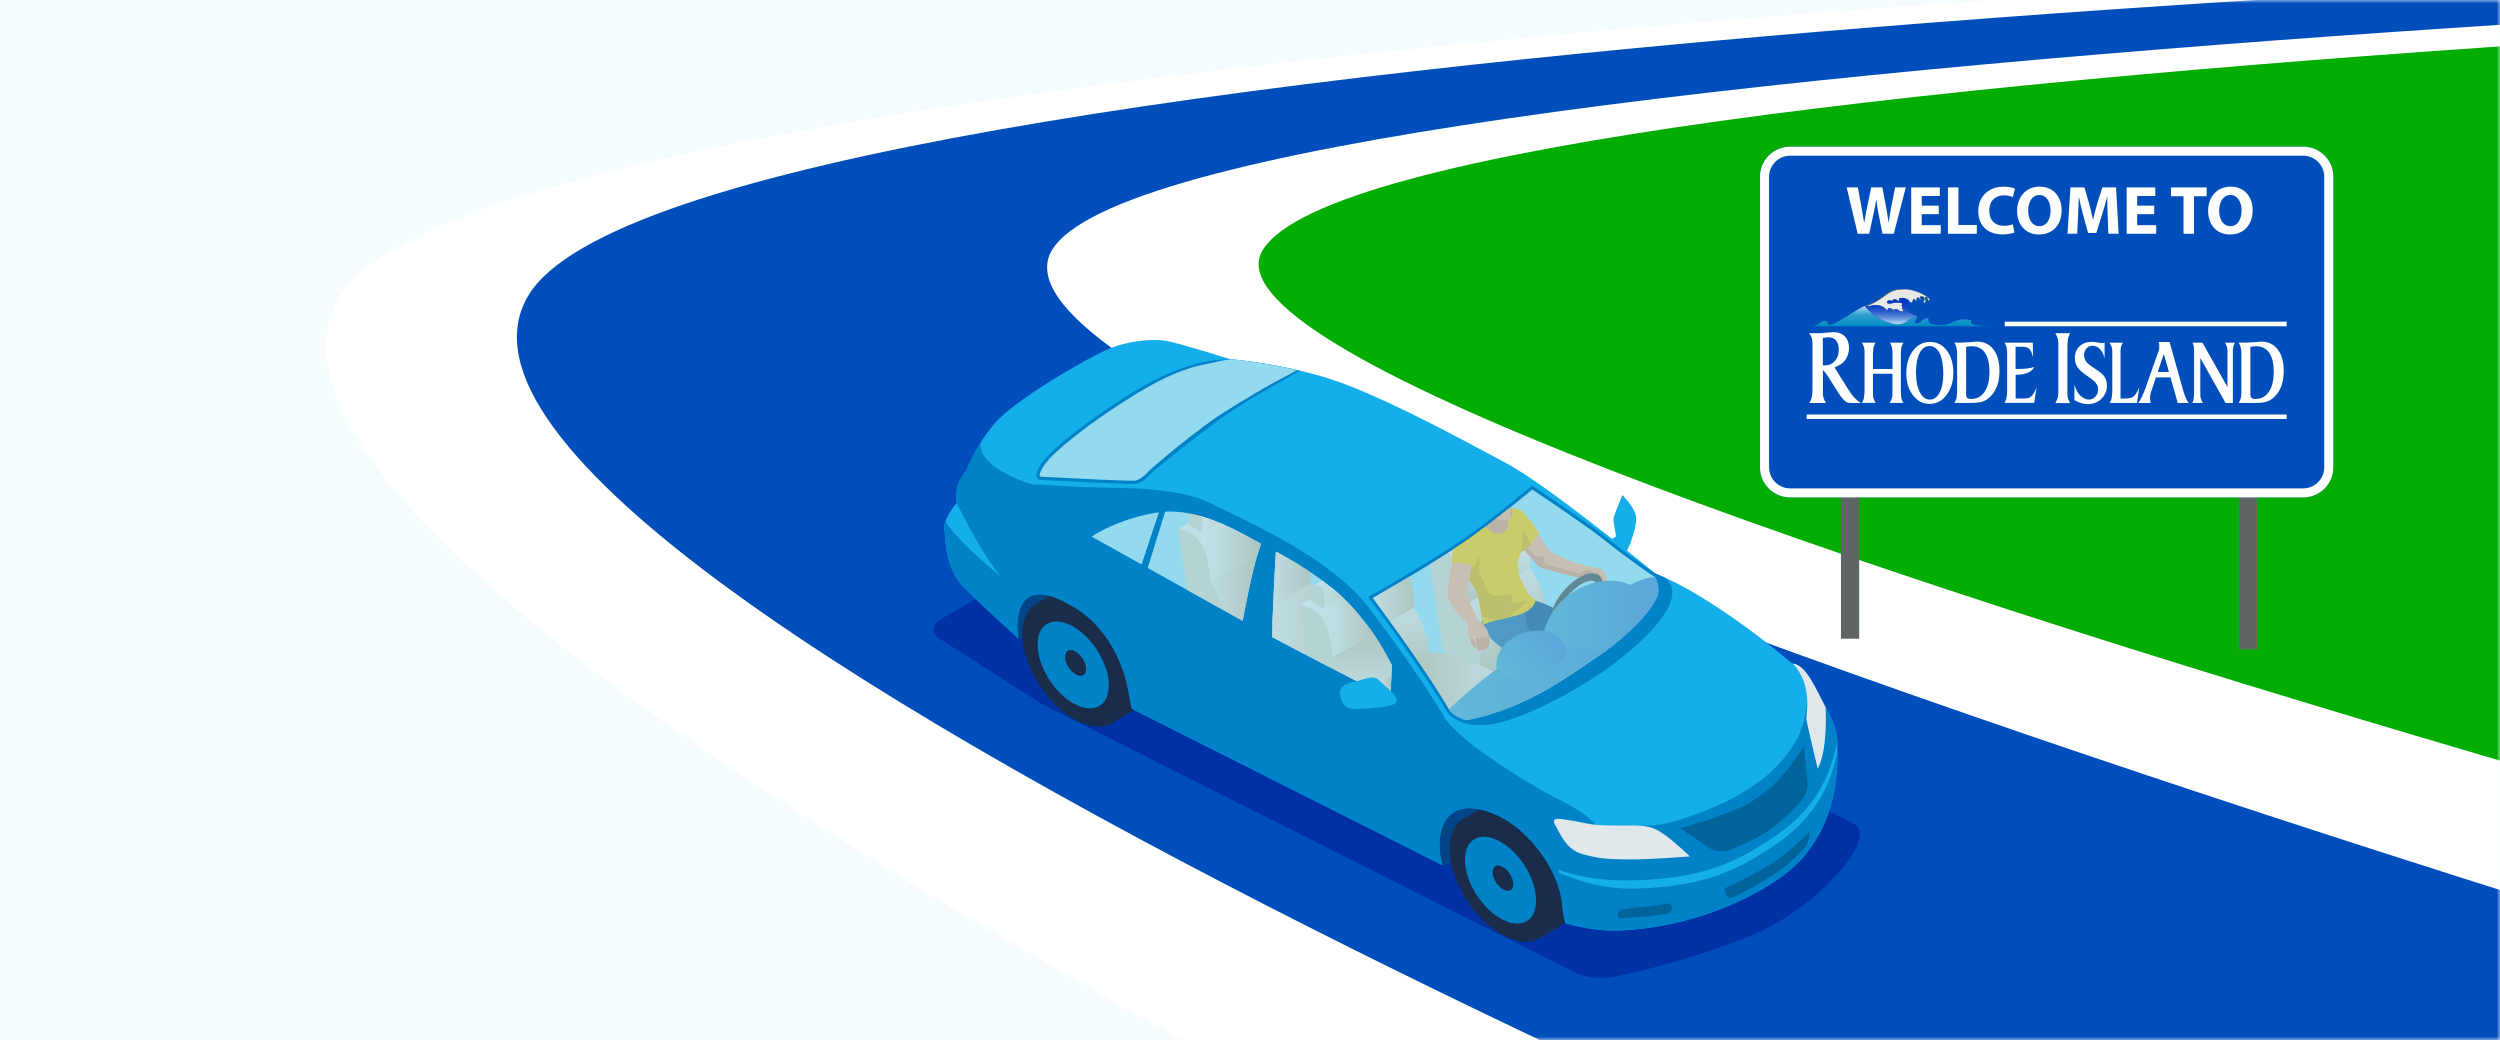
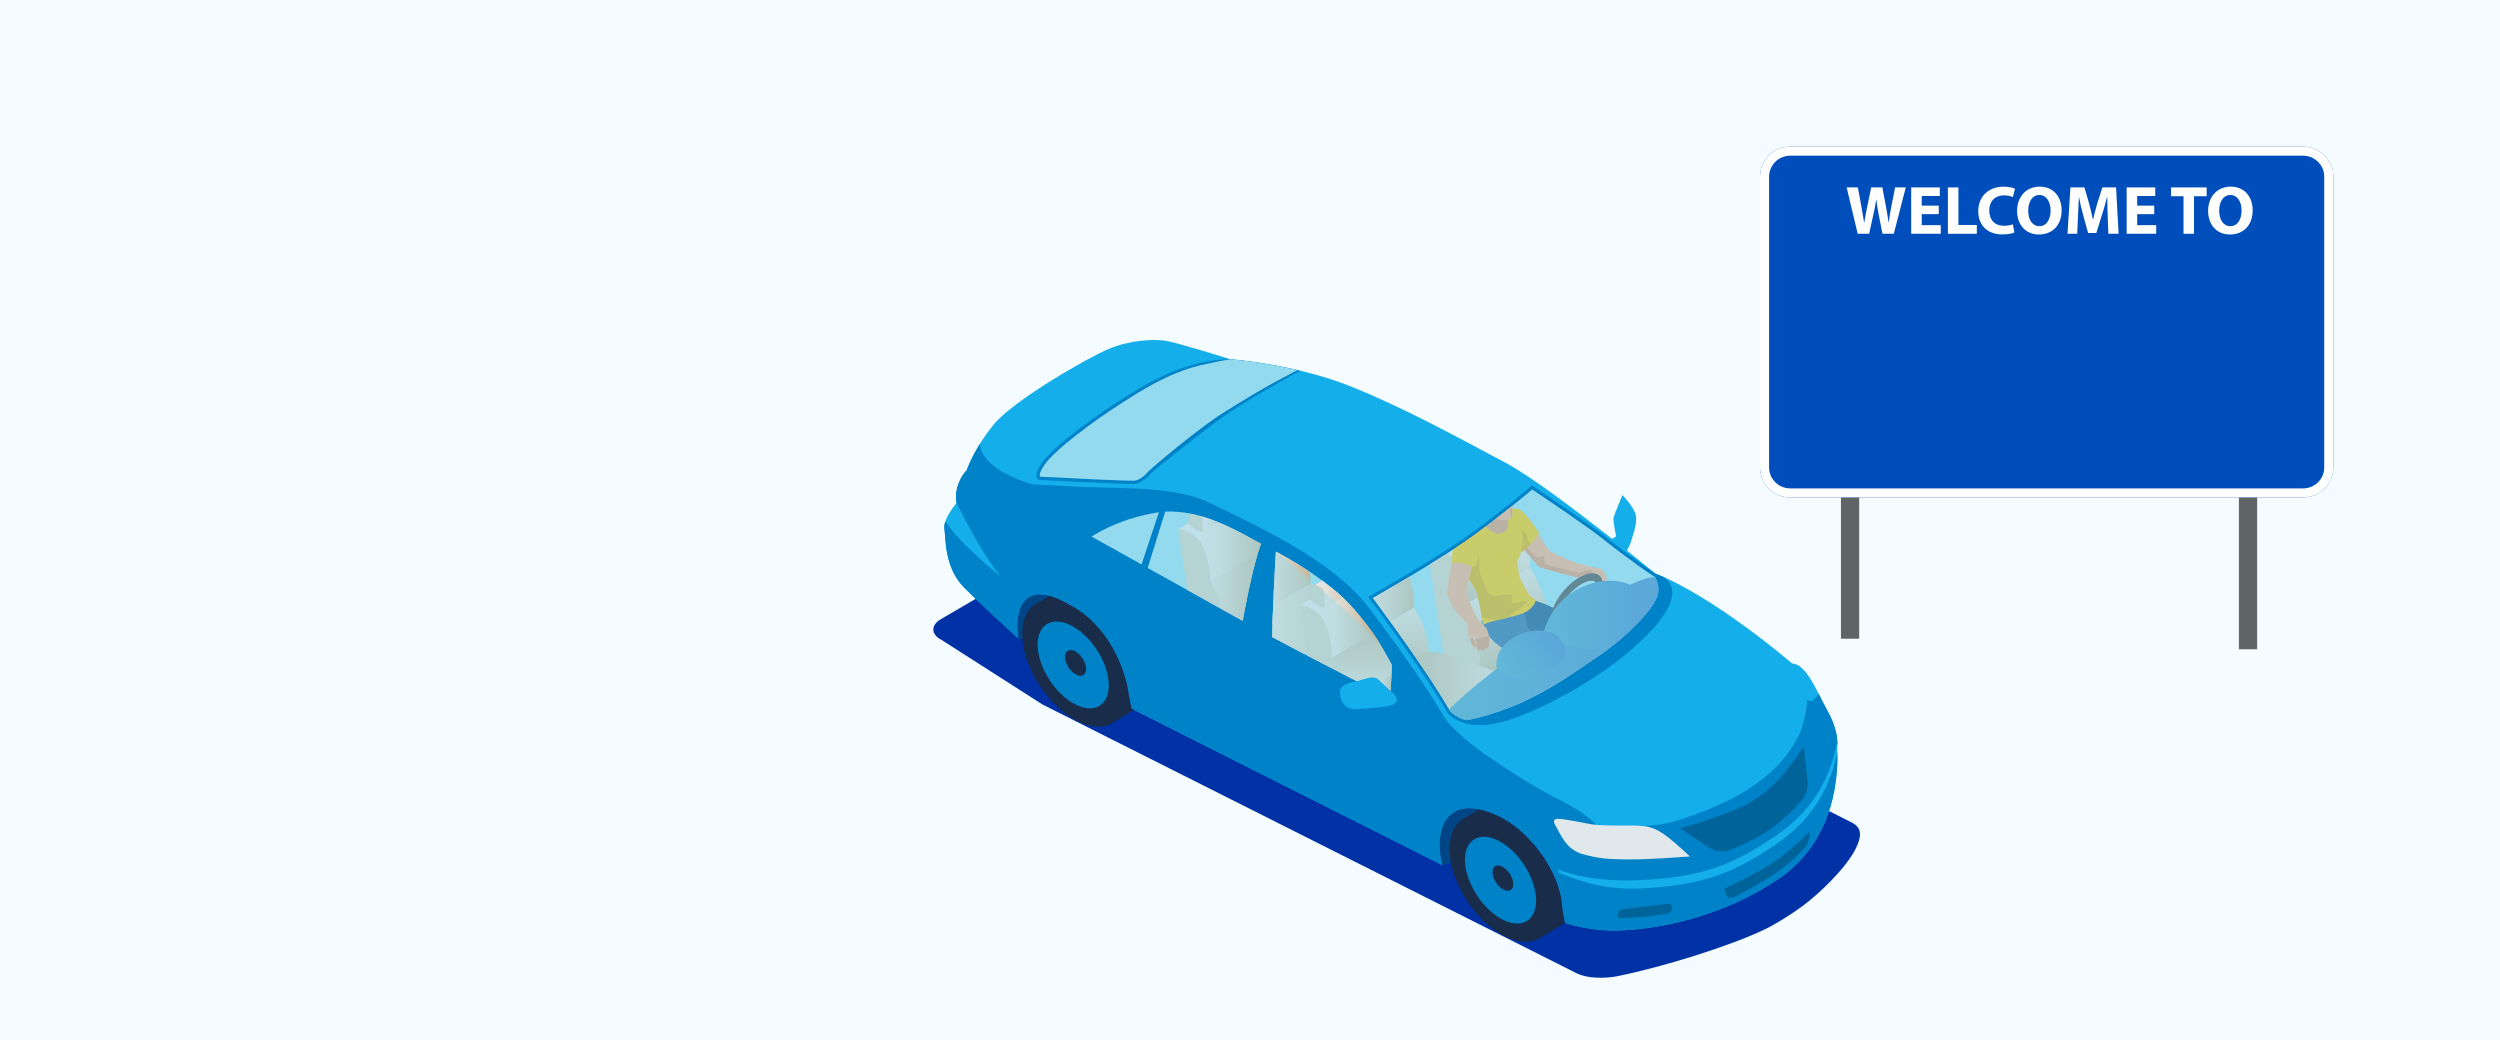
<svg xmlns="http://www.w3.org/2000/svg" width="375" height="156" viewBox="0 0 375 156" fill="none">
  <rect width="375" height="156" fill="white" />
  <path d="M375 0H0V156H375V0Z" fill="#F5FCFF" />
  <mask id="mask0_5145_883" style="mask-type:alpha" maskUnits="userSpaceOnUse" x="0" y="0" width="375" height="156">
-     <rect width="375" height="156" transform="matrix(-1 0 0 1 375 0)" fill="#F5FCFF" />
-   </mask>
+     </mask>
  <g mask="url(#mask0_5145_883)">
    <path d="M481.001 -5.706L374.813 0.097L176.849 20.841L139.967 42.743L307.672 140.426L448.45 153.684L481.001 -5.706Z" fill="#00AD00" />
    <path d="M437.509 -7.297C437.509 -7.297 75.411 4.265 51.072 44.358C21.095 93.745 318.26 226.199 318.26 226.199L569.125 166.757C569.125 166.757 171.487 67.459 189.381 37.557C208.081 6.309 578.295 -2.295 578.295 -2.295L437.509 -7.297Z" fill="white" />
    <path d="M346.422 206.702C346.422 206.702 52.671 89.192 79.234 44.358C103.14 4.009 465.671 -5.998 465.671 -5.998L546.69 -4.463C546.69 -4.463 176.252 6.173 157.777 37.553C138.027 71.102 537.521 181.918 537.521 181.918L346.422 206.702Z" fill="#004EBB" />
  </g>
  <path d="M141.165 92.852C139.58 93.762 139.616 95.177 141.25 95.998L156.379 105.68L236.49 145.988C238.124 146.809 240.817 146.789 242.613 146.429C249.427 145.046 259.473 141.936 264.828 139.352C266.473 138.555 268.855 137.03 270.328 135.947C272.807 134.127 276.948 130.2 278.392 127.227C279.188 125.581 279.407 124.206 277.773 123.381L179.338 73.844C177.704 73.023 175.071 73.092 173.486 74.002L141.165 92.852Z" fill="#0032A5" />
  <path d="M143.499 75.43C143.005 72.587 144.999 70.545 144.999 70.545C144.999 70.545 146.123 67.249 149.088 63.641C152.052 60.038 163.169 53.644 166.324 52.33C169.474 51.015 172.989 50.854 174.716 51.092C176.446 51.331 184.527 53.879 184.527 53.879C184.527 53.879 194.314 54.659 202.438 57.89C210.563 61.122 219.367 65.979 225.89 69.453C229.692 71.475 236.66 76.769 241.816 80.829L242.419 80.445C242.419 80.445 241.917 78.071 242.031 77.65C242.144 77.226 243.357 74.253 243.357 74.253C243.357 74.253 244.837 75.754 245.29 76.995C245.743 78.237 244.963 80.109 244.72 81.019C244.582 81.537 244.275 82.151 244.041 82.588C244.037 82.584 244.028 82.58 244.024 82.576C246.556 84.598 248.275 86.018 248.275 86.018C257.249 89.54 268.811 99.517 268.811 99.517C271.019 99.63 272.544 103.796 274.133 106.635C275.727 109.478 275.642 111.391 275.597 112.224C275.549 113.057 276.657 124.983 266.979 131.684C257.297 138.381 245.747 139.878 240.603 139.53C238.229 139.368 236.223 138.899 234.751 138.442C234.549 137.475 234.363 136.57 234.322 135.939C234.011 130.746 229.389 124.538 224.657 122.362C218.53 119.544 215.675 122.407 215.99 127.604C216.023 128.117 216.176 128.93 216.383 129.783L169.709 106.279C169.503 105.171 169.28 104.034 169.171 103.347C168.403 98.619 164.714 93.293 160.605 90.83C154.038 86.895 152.076 90.632 152.78 95.784C152.78 95.788 152.78 95.788 152.78 95.792C150.451 93.673 146.584 90.126 144.607 88.121C141.654 85.132 141.885 80.845 141.663 79.325C141.44 77.804 143.499 75.43 143.499 75.43Z" fill="#14AFEB" />
  <path d="M141.659 79.325C141.881 80.845 141.651 85.132 144.603 88.121C146.584 90.126 150.447 93.673 152.776 95.792C152.776 95.788 152.776 95.788 152.776 95.784C152.068 90.632 154.034 86.891 160.601 90.83C164.71 93.293 168.403 98.619 169.167 103.347C169.28 104.034 169.503 105.171 169.705 106.279L216.379 129.784C216.172 128.93 216.015 128.117 215.986 127.604C215.675 122.407 218.53 119.544 224.653 122.363C229.385 124.538 234.007 130.746 234.318 135.939C234.355 136.57 234.545 137.476 234.747 138.442C236.219 138.899 238.225 139.368 240.599 139.53C245.743 139.878 257.293 138.381 266.975 131.684C275.759 125.606 275.658 115.225 275.601 112.729C274.788 117 272.633 122.346 266.724 126.411C260.618 130.613 255.854 132.873 245.84 133.278C239.94 133.512 235.985 131.729 233.768 130.892L233.74 130.451C235.956 131.288 239.863 132.263 245.763 132.028C255.781 131.628 260.541 129.363 266.647 125.165C272.596 121.072 274.74 115.686 275.541 111.399C275.569 111.548 275.589 111.69 275.609 111.828C275.63 110.857 275.504 109.098 274.129 106.639C273.684 105.842 273.243 104.944 272.795 104.059C271.759 105.818 271.084 104.952 271.084 104.952C271.031 106.869 270.243 109.551 269.753 110.448C269.264 111.346 267.735 114.497 263.465 117.542C259.198 120.587 254.353 122.197 251.583 123.086C248.813 123.976 246.176 123.871 246.176 123.871C242.924 125.505 239.604 124.098 239.604 124.098C238.832 122.581 235.532 120.757 233.057 119.524C231.714 118.852 229.344 117.465 227.197 116.102C225.393 114.958 224.333 114.197 224.333 114.197C218.943 110.74 216.844 107.921 216.844 107.921C212.743 100.775 204.994 90.721 204.994 90.721C199.353 83.753 188.716 78.985 181.587 75.483C176.499 72.983 168.864 73.279 162.454 73.048L154.859 72.652C154.859 72.652 147.155 70.593 147.005 66.541C145.581 68.834 144.999 70.537 144.999 70.537C144.999 70.537 143.005 72.583 143.499 75.422C143.499 75.422 146.783 82.402 150.107 86.467C150.107 86.467 144.028 81.67 141.812 78.204C141.679 78.601 141.61 78.985 141.659 79.325ZM202.766 102.352C204.756 101.899 205.937 101.187 206.693 101.859L208.905 103.873C208.905 103.873 210.062 105.001 209.245 105.535C208.428 106.069 205.706 106.234 203.47 106.368C201.233 106.501 201.059 104.471 201.015 104.144C200.966 103.812 200.78 102.805 202.766 102.352Z" fill="#0082C8" />
  <path d="M173.434 76.409C173.85 76.34 174.267 76.295 174.683 76.271C180.98 75.891 187.35 79.879 189.538 81.1C193.052 83.057 199.648 86.604 203.458 91.049C208.117 96.48 207.016 96.039 214.065 108.095C214.065 108.095 212.068 107.088 209.136 105.595C209.172 105.575 209.212 105.559 209.245 105.535C210.062 105.001 208.905 103.873 208.905 103.873L206.693 101.859C205.937 101.191 204.76 101.899 202.782 102.348C197.63 99.703 191.948 96.751 188.603 94.903C181.364 90.895 162.806 80.526 162.806 80.526C162.806 80.526 166.745 77.496 173.434 76.409Z" fill="#0082C8" />
  <path d="M219.719 122.702L221.879 121.42C222.716 121.59 223.638 121.897 224.653 122.366C229.385 124.542 234.007 130.75 234.319 135.943C234.355 136.573 234.545 137.479 234.747 138.446C234.747 138.446 234.751 138.446 234.755 138.446L230.95 140.711C229.648 141.495 227.816 141.463 225.741 140.428C221.454 138.284 217.75 132.675 217.463 127.895C217.305 125.294 218.191 123.474 219.719 122.702Z" fill="#192D4B" />
  <path d="M221.879 121.416L219.719 122.698C218.186 123.47 217.301 125.29 217.458 127.891C217.487 128.388 217.556 128.894 217.657 129.403L216.379 129.783C216.172 128.93 216.015 128.117 215.986 127.604C215.724 123.272 217.669 120.563 221.879 121.416Z" fill="#004687" />
  <path d="M217.459 127.891C217.746 132.671 221.454 138.284 225.737 140.423C230.024 142.563 233.267 140.423 232.98 135.643C232.693 130.863 228.985 125.25 224.698 123.11C220.415 120.971 217.172 123.11 217.459 127.891Z" fill="#192D4B" />
  <path d="M217.916 128.343C218.182 132.751 221.6 137.928 225.551 139.902C229.506 141.875 232.495 139.906 232.232 135.493C231.965 131.085 228.548 125.909 224.592 123.935C220.641 121.962 217.653 123.935 217.916 128.343Z" fill="#192D4B" />
  <path d="M219.756 129.359C219.954 132.642 222.498 136.492 225.438 137.965C228.378 139.433 230.602 137.965 230.408 134.685C230.21 131.401 227.666 127.551 224.726 126.083C221.782 124.607 219.557 126.079 219.756 129.359Z" fill="#0082C8" />
  <path d="M223.881 130.944C223.937 131.902 224.681 133.023 225.539 133.455C226.396 133.884 227.047 133.455 226.987 132.497C226.93 131.538 226.186 130.414 225.328 129.985C224.471 129.557 223.824 129.985 223.881 130.944Z" fill="#192D4B" />
  <path d="M155.623 90.417L157.366 89.378C158.289 89.617 159.364 90.086 160.602 90.83C164.711 93.293 168.403 98.619 169.167 103.346C169.281 104.034 169.503 105.17 169.705 106.278L170.114 106.485L166.85 108.426C165.548 109.21 163.716 109.178 161.641 108.143C157.354 106.003 153.646 100.39 153.359 95.61C153.205 93.01 154.091 91.194 155.623 90.417Z" fill="#192D4B" />
  <path d="M153.359 95.61C153.646 100.39 157.354 106.004 161.641 108.143C165.928 110.282 169.171 108.147 168.884 103.363C168.597 98.583 164.888 92.969 160.602 90.83C156.315 88.691 153.071 90.83 153.359 95.61Z" fill="#192D4B" />
  <path d="M153.816 96.063C154.082 100.471 157.5 105.648 161.451 107.625C165.406 109.599 168.395 107.625 168.132 103.217C167.865 98.809 164.448 93.632 160.492 91.659C156.541 89.681 153.553 91.655 153.816 96.063Z" fill="#192D4B" />
  <path d="M155.656 97.078C155.854 100.358 158.397 104.212 161.338 105.684C164.282 107.152 166.502 105.684 166.308 102.404C166.11 99.121 163.566 95.27 160.626 93.799C157.682 92.326 155.457 93.794 155.656 97.078Z" fill="#0082C8" />
  <path d="M159.752 98.647C159.813 99.622 160.569 100.766 161.443 101.203C162.316 101.64 162.98 101.203 162.919 100.228C162.858 99.254 162.106 98.109 161.228 97.673C160.355 97.236 159.696 97.673 159.752 98.647Z" fill="#192D4B" />
  <path d="M157.366 89.382L155.623 90.421C154.091 91.194 153.205 93.014 153.359 95.61C153.359 95.63 153.363 95.655 153.363 95.675L152.776 95.792C152.776 95.788 152.776 95.788 152.776 95.784C152.202 91.602 153.391 88.355 157.366 89.382Z" fill="#004687" />
  <path d="M219.723 80.683C224.532 77.319 229.797 72.826 229.797 72.826C229.797 72.826 238.128 78.37 240.846 80.542C244.914 83.793 248.275 86.018 248.275 86.018C248.724 86.196 249.185 86.39 249.646 86.596C253.569 89.569 247.09 95.78 242.091 99.553C237.093 103.323 228.907 107.682 224.042 108.592C223.541 108.685 223.072 108.742 222.627 108.77C218.773 109.001 217.131 106.942 217.131 106.942C213.398 100.399 205.233 89.552 205.233 89.552C205.233 89.552 214.915 84.048 219.723 80.683Z" fill="#0082C8" />
  <path d="M156.21 69.538C157.847 67.059 164.282 62.42 167.646 60.273C170.053 58.736 173.947 56.156 178.618 54.789C180.175 54.332 181.817 54.012 183.52 53.911C183.851 53.891 184.187 53.879 184.527 53.879C184.527 53.879 189.339 54.263 195.013 55.606C195.013 55.606 187.204 59.892 183.698 62.367C180.191 64.838 173.426 70.254 172.661 71.01C172.661 71.01 171.44 72.514 170.174 72.587C168.908 72.664 156.161 72.001 156.161 72.001C156.161 72.001 154.572 72.017 156.21 69.538Z" fill="#0082C8" />
  <path d="M220.002 81.08C224.143 78.184 228.669 74.411 229.829 73.436C231.354 74.455 238.16 79.025 240.534 80.926C244.574 84.153 247.967 86.406 248 86.426L248.044 86.454L248.093 86.475C248.141 86.495 248.198 86.519 248.25 86.539C248.663 87.34 248.97 88.395 248.59 89.451C247.818 91.606 243.875 95.663 240.041 98.195C236.336 100.637 229.275 106.291 219.929 108.03C218.413 107.605 217.664 106.821 217.527 106.663C214.239 100.916 207.514 91.809 205.949 89.706C207.971 88.541 215.845 83.991 220.002 81.08Z" fill="#94DAEE" />
  <path d="M188.017 80.954C188.45 81.193 188.83 81.407 189.149 81.573C187.952 84.816 186.808 90.875 186.403 93.123C182.432 90.915 176.871 87.817 172.168 85.192L174.784 76.756C179.957 76.473 185.194 79.385 188.017 80.954Z" fill="#94DAEE" />
  <path d="M173.514 76.89C173.62 76.874 173.725 76.862 173.834 76.845L171.233 84.671C167.824 82.77 164.989 81.185 163.736 80.485C165.082 79.624 168.536 77.699 173.514 76.89Z" fill="#94DAEE" />
  <path d="M170.141 72.102C170.999 72.049 171.973 71.074 172.277 70.702L172.293 70.682L172.313 70.666C173.122 69.861 179.787 64.252 183.41 61.967C190.528 57.478 192.7 56.58 194.609 55.513C189.562 54.348 185.287 53.943 184.616 53.887C183.447 54.048 181.93 54.38 179.936 54.817C175.075 56.014 170.946 58.74 168.285 60.442L167.905 60.685C164.124 63.099 158.122 67.524 156.614 69.805C155.793 71.046 155.971 71.418 155.975 71.43C156.011 71.499 156.149 71.511 156.149 71.511H156.153H156.181C160.585 71.746 169.163 72.162 170.141 72.102Z" fill="#94DAEE" />
-   <path d="M272.661 115.317C272.661 115.317 271.076 108.673 270.962 107.949C270.849 107.225 272.046 102.926 268.932 99.529C270.938 99.768 272.378 103.343 273.834 106.089C273.935 108.139 273.987 112.729 272.661 115.317Z" fill="#E1E8EC" />
  <path d="M253.492 128.469C253.492 128.469 251.648 126.686 250.03 125.46C248.416 124.235 247.365 123.859 245.282 123.835C243.203 123.814 239.976 123.907 238.391 123.588C236.806 123.268 235.52 123.026 234.508 122.892C233.497 122.755 232.664 122.735 233.344 123.867C234.023 124.999 234.864 127.414 237.352 128.105C239.839 128.797 241.181 128.894 244.291 128.918C247.401 128.946 253.492 128.469 253.492 128.469Z" fill="#E1E8EC" />
  <path d="M258.466 127.689C258.899 127.664 259.332 127.559 259.756 127.381L260.104 127.236C262.049 126.415 264.464 125.392 266.623 123.572C268.471 122.011 269.701 120.801 270.38 119.871C270.979 119.05 271.226 118.185 271.128 117.222C271.035 116.316 270.736 113.546 270.562 111.973C269.842 113.081 268.564 114.954 267.185 116.511C266.017 117.829 263.554 120.227 260.165 121.505C259.93 121.594 259.696 121.687 259.461 121.784C259.231 121.877 259 121.97 258.77 122.055C256.032 123.094 253.334 123.887 252.012 124.251L256.505 127.244C256.501 127.248 257.306 127.757 258.466 127.689Z" fill="#006399" />
  <path d="M243.608 136.343C244.962 136.177 248.461 135.842 250.135 135.546C250.41 135.498 250.681 135.405 250.786 136.169C250.895 136.933 249.832 137.091 249.832 137.091C248.364 137.31 246.993 137.483 246.107 137.528C246.107 137.528 243.458 137.718 243.211 137.73C242.904 137.742 242.677 137.568 242.677 137.568C242.552 137.083 242.758 136.448 243.608 136.343Z" fill="#006399" />
  <path d="M258.721 133.641L259.056 134.47C259.056 134.47 259.376 134.936 260.322 134.466C261.265 133.997 265.135 131.915 267.375 130.24C269.037 128.999 270.55 127.357 270.833 127.001C271.116 126.645 271.379 125.739 271.391 125.412C271.403 125.084 271.593 124.453 270.865 125.298C270.137 126.144 267.541 128.352 265.806 129.504C264.071 130.657 259.724 132.845 258.984 133.128C258.988 133.132 258.579 133.29 258.721 133.641Z" fill="#006399" />
  <path d="M144.878 70.682C144.878 70.682 144.404 71.762 145.355 72.854C146.305 73.946 148.42 75.822 148.42 75.822C148.42 75.822 148.954 76.033 147.975 77.222C146.997 78.41 146.875 78.419 146.875 78.419C146.875 78.419 146.73 78.588 146.495 78.601C146.317 78.613 146.091 78.532 145.84 78.216C145.258 77.489 144.073 76.364 143.503 75.426C143.078 73.02 144.449 71.184 144.878 70.682Z" fill="#0082C8" />
  <path d="M206.693 101.858C206.033 101.276 205.055 101.741 203.498 102.166C199.134 99.929 194.318 97.434 190.84 95.562C190.896 91.182 191.248 85.083 191.39 82.734C196.615 85.544 200.63 88.505 203.081 91.364C206.135 94.927 206.689 95.934 208.747 99.687C208.755 99.699 208.759 99.711 208.767 99.723L208.61 103.601L206.693 101.858Z" fill="#94DAEE" />
  <path d="M216.783 99.889L221.62 101.956C221.798 100.771 222.275 99.04 221.737 95.93C221.207 92.873 219.662 90.746 219.662 90.746C219.662 90.746 219.723 88.218 218.655 85.217C218.3 84.222 217.75 83.502 217.155 82.973C216.31 83.515 215.416 84.073 214.514 84.627L216.783 99.889Z" fill="#D4CDBF" />
  <path d="M229.522 85.124C229.522 85.124 229.793 82.787 228.726 79.79C228.119 78.087 227.092 77.024 226.23 76.385C224.398 77.845 222.15 79.58 220.006 81.084C219.181 81.662 218.207 82.305 217.163 82.973C217.758 83.502 218.308 84.222 218.664 85.217C219.731 88.218 219.671 90.746 219.671 90.746L229.522 85.124Z" fill="url(#paint0_linear_5145_883)" />
  <path d="M221.737 95.934C221.207 92.877 219.662 90.75 219.662 90.75L229.518 85.128C229.518 85.128 230.768 87.029 231.605 89.698C232.139 91.397 232.341 94.519 232.163 95.7L221.62 101.96C221.798 100.775 222.279 99.04 221.737 95.934Z" fill="url(#paint1_linear_5145_883)" />
  <path d="M241.125 97.439C238.84 96.509 235.9 95.579 234.791 95.356C232.846 94.964 232.151 95.684 232.151 95.684L221.664 101.908C221.882 103.04 224.111 104.799 226.367 106.146C232.531 103.707 237.246 100.035 240.041 98.191C240.405 97.956 240.765 97.702 241.125 97.439Z" fill="url(#paint2_linear_5145_883)" />
  <path d="M208.513 93.196L212.088 91.158C212.088 91.158 212.318 89.152 211.404 86.58C211.396 86.56 211.388 86.544 211.38 86.523C208.965 87.963 206.858 89.177 205.949 89.702C206.418 90.329 207.352 91.591 208.513 93.196Z" fill="url(#paint3_linear_5145_883)" />
  <path d="M212.087 91.158L208.512 93.196C210.021 95.283 211.921 97.956 213.709 100.613L214.356 100.229C214.506 99.214 214.336 96.537 213.879 95.081C213.159 92.792 212.087 91.158 212.087 91.158Z" fill="url(#paint4_linear_5145_883)" />
  <path d="M217.405 106.445C220.811 104.382 224.673 101.903 224.774 101.418C224.948 100.589 217.729 98.28 215.873 97.924C214.016 97.572 213.353 98.219 213.353 98.219L212.431 98.737C214.259 101.39 216.087 104.164 217.405 106.445Z" fill="url(#paint5_linear_5145_883)" />
  <path d="M230.04 90.034C230.04 90.034 232.834 90.77 234.585 92.181C236.337 93.593 238.65 96.298 238.65 96.298L236.963 98.931C236.963 98.931 231.067 96.043 229.441 95.17C227.815 94.296 226.412 91.623 226.412 91.623L230.04 90.034Z" fill="#014B89" />
  <path d="M228.054 90.875C228.054 90.875 228.976 92.428 228.907 92.889C228.839 93.35 229.207 94.232 229.207 94.232C229.207 94.232 232.038 96.387 232.826 97.499C233.615 98.616 234.375 100.351 234.161 100.367C233.946 100.383 230.938 101.596 230.938 101.596C230.938 101.596 228.293 98.785 226.728 98.001C225.162 97.22 222.809 95.728 222.239 93.124L228.054 90.875Z" fill="#1A64A3" />
  <path d="M238.075 84.93C238.075 84.93 238.092 84.934 238.116 84.934C238.302 84.963 239.07 85.072 239.414 85.153C239.806 85.246 240.033 85.124 240.53 85.699C241.028 86.277 241.003 86.665 240.983 87.053C240.959 87.442 240.829 88.02 240.704 88.153C240.579 88.287 240.526 88.42 240.344 88.388C240.162 88.356 240.081 88.263 240.093 88.275C240.101 88.287 239.851 88.271 239.867 88.008C239.883 87.749 240.025 87.183 240.025 87.183L239.879 86.718C239.879 86.718 239.519 86.471 239.414 86.503C239.309 86.536 238.306 86.584 238.306 86.584C238.306 86.584 236.903 86.685 236.373 86.548C235.839 86.41 231.301 85.274 230.881 84.995C230.464 84.712 228.883 82.682 228.22 82.019C227.556 81.355 227.318 79.131 226.934 79.014C226.554 78.9 225.672 78.957 225.672 78.957L225.005 77.614C225.005 77.614 226.865 75.746 228.042 76.7C229.219 77.651 229.611 78.221 229.805 78.476C229.999 78.731 231.985 82.281 232.535 82.686C233.089 83.09 236.684 84.667 237.25 84.659C237.655 84.659 238.075 84.93 238.075 84.93Z" fill="#F2A983" />
  <path d="M227.933 80.826C227.933 80.826 229.866 83.127 230.452 83.511C231.034 83.895 231.803 83.001 231.657 83.511C231.512 84.02 231.694 84.534 231.896 84.643C232.098 84.752 236.401 85.832 236.696 85.921C236.992 86.01 238.096 85.254 238.658 85.594C238.993 85.796 239.147 86.192 239.082 86.54C238.755 86.564 238.31 86.585 238.31 86.585C238.31 86.585 236.907 86.686 236.377 86.548C235.843 86.411 231.305 85.274 230.885 84.995C230.468 84.712 228.887 82.682 228.224 82.019C228.03 81.825 227.872 81.497 227.734 81.129L227.933 80.826Z" fill="#D88F69" />
  <path d="M226.295 76.43C226.295 76.43 227.484 75.956 228.358 76.721C229.231 77.489 230.885 79.932 230.885 79.932C230.885 79.932 229.187 82.569 227.905 82.912C226.619 83.256 226.295 76.43 226.295 76.43Z" fill="#F6C100" />
  <path d="M227.136 79.681C227.362 79.216 228.612 79.293 228.944 80.247C229.142 80.826 229.384 81.351 229.546 81.675C229.024 82.249 228.43 82.775 227.904 82.916C227.366 83.058 226.946 81.962 226.63 80.635C226.865 80.187 227.063 79.823 227.136 79.681Z" fill="#DDA800" />
  <path d="M223.577 80.652C225.365 80.979 226.59 80.894 226.841 79.92C227.091 78.945 226.028 76.899 226.028 76.899L225.708 76.798C224.629 77.651 223.435 78.577 222.214 79.483C222.392 79.996 222.776 80.506 223.577 80.652Z" fill="#D88F69" />
  <path d="M227.832 86.204C227.804 85.836 227.597 84.117 227.597 84.117C227.929 83.672 228.471 82.439 228.37 80.409C228.269 78.379 226.975 76.587 226.975 76.587C226.975 76.587 226.497 76.49 226.109 76.478C225.972 76.587 225.826 76.7 225.684 76.814C225.697 76.826 225.701 76.838 225.713 76.85C226.279 77.493 226.655 79.26 225.543 79.851C224.552 80.376 223.679 79.786 223.141 79.244C223.048 79.151 222.963 79.066 222.878 78.981C221.927 79.697 220.957 80.409 220.002 81.076C219.566 81.383 219.088 81.707 218.579 82.043C218.749 84.133 220.864 87.68 221.297 88.392C221.798 89.217 222.477 93.771 222.477 93.771C223.153 93.201 225.79 92.824 227.977 92.161C230.169 91.498 230.372 89.99 230.372 89.99C230.372 89.99 229.834 89.698 229.502 89.371C229.175 89.047 227.864 86.572 227.832 86.204Z" fill="#F6C100" />
  <path d="M226.283 77.918C227.023 77.736 226.805 77.105 226.809 76.64C226.813 76.401 226.845 76.13 226.877 75.863C226.113 76.478 225.256 77.157 224.346 77.861C225.041 78.027 225.781 78.043 226.283 77.918Z" fill="#F2A983" />
  <path d="M226.643 77.744C226.942 77.473 226.808 77.004 226.812 76.64C226.817 76.401 226.849 76.13 226.881 75.863C226.865 75.875 226.853 75.888 226.837 75.9C226.865 76.049 226.869 76.239 226.655 76.26C226.42 76.28 226.562 76.688 226.554 76.951C226.554 77.093 226.582 77.441 226.643 77.744Z" fill="#D88F69" />
  <path d="M221.911 84.287C221.806 85.383 221.875 85.965 222.364 86.883C222.849 87.801 222.785 88.679 223.63 89.168C224.475 89.658 225.219 89.14 226.077 89.168C226.934 89.193 226.865 89.156 226.772 89.734C226.679 90.309 226.728 90.657 227.443 90.45C228.163 90.24 229.174 89.904 228.976 90.382C228.818 90.766 226.877 91.898 226.254 92.634C225.676 92.776 225.11 92.905 224.596 93.031C223.941 92.917 223.128 92.747 222.283 92.561C222.045 91.15 221.632 88.954 221.3 88.404C220.839 87.644 218.639 84.4 218.757 82.398L221.131 82.119C221.131 82.111 222.016 83.191 221.911 84.287Z" fill="#DDA800" />
  <path d="M234.193 94.337C234.65 94.337 235.196 94.195 235.803 93.9C237.898 92.877 239.928 90.374 240.332 88.307C240.619 86.839 240.013 85.99 238.88 85.99C238.423 85.99 237.877 86.131 237.271 86.427C235.176 87.45 233.146 89.953 232.741 92.02C232.454 93.488 233.065 94.337 234.193 94.337ZM233.664 92.194C234.003 90.475 235.775 88.299 237.538 87.438C237.991 87.215 238.407 87.102 238.739 87.102C238.998 87.102 239.184 87.171 239.297 87.308C239.471 87.518 239.511 87.935 239.414 88.445C239.075 90.163 237.303 92.339 235.54 93.201C235.087 93.423 234.671 93.54 234.339 93.54C234.08 93.54 233.894 93.471 233.781 93.334C233.607 93.12 233.562 92.703 233.664 92.194Z" fill="#39464A" />
  <path d="M248.59 89.452C248.967 88.408 248.667 87.365 248.263 86.568C245.258 86.536 238.82 91.065 232.495 94.834C226.368 98.486 219.978 103.788 217.369 106.384C217.422 106.477 217.479 106.57 217.527 106.659C217.665 106.817 218.413 107.602 219.929 108.026C229.275 106.287 236.337 100.638 240.041 98.191C243.875 95.663 247.818 91.607 248.59 89.452Z" fill="url(#paint6_linear_5145_883)" />
  <path d="M247.017 91.947C246.677 89.933 245.266 88.129 245.266 88.129C245.266 88.129 242.164 85.832 237.178 88.129C232.191 90.426 231.431 95.368 231.431 95.368V95.465C234.375 96.86 237.93 97.802 241.206 97.374C243.438 95.74 245.594 93.706 247.017 91.947Z" fill="url(#paint7_linear_5145_883)" />
  <path d="M224.475 100.124C224.475 100.124 224.014 97.257 227.294 95.498C230.574 93.738 233.174 95.057 233.174 95.057C233.174 95.057 237.315 97.892 232.264 100.622C227.217 103.351 224.475 100.124 224.475 100.124Z" fill="url(#paint8_linear_5145_883)" />
  <path d="M221.798 93.075C222.048 93.35 222.906 94.03 223.076 94.483C223.246 94.936 223.46 95.623 223.383 96.088C223.306 96.557 223.343 97.164 223.096 97.233C222.849 97.301 222.732 97.253 222.732 97.253C222.732 97.253 222.712 97.572 222.392 97.56C222.077 97.548 222.117 97.419 222.117 97.419C222.117 97.419 221.858 97.617 221.717 97.572C221.575 97.528 221.515 97.03 221.515 97.03C221.515 97.03 221.288 95.862 221.244 95.76C221.203 95.659 220.993 95.101 220.985 95.296C220.977 95.486 221.187 96.222 221.232 96.468C221.276 96.715 221.446 97.127 221.3 97.16C221.155 97.188 220.819 96.784 220.718 96.436C220.617 96.088 220.208 95.291 220.2 95.053C220.192 94.818 220.326 93.835 220.148 93.585C219.97 93.334 218.126 91.615 217.648 90.556C217.171 89.492 217.163 89.472 217.082 88.991C217.014 88.574 217.228 88.032 217.228 88.032C217.228 88.032 217.47 85.177 217.867 84.409C218.263 83.64 218.486 83.151 218.506 82.916C218.526 82.682 218.712 81.748 219.448 81.654C220.184 81.561 221.604 82.844 221.644 83.353C221.684 83.863 221.074 84.417 220.811 85.019C220.548 85.622 219.954 89.067 219.954 89.067C219.954 89.067 221.341 92.574 221.798 93.075Z" fill="#F2A983" />
  <path d="M223.096 97.232C222.85 97.301 222.732 97.253 222.732 97.253C222.732 97.253 222.712 97.572 222.393 97.56C222.077 97.548 222.118 97.418 222.118 97.418C222.118 97.418 221.859 97.617 221.717 97.572C221.576 97.528 221.515 97.03 221.515 97.03C221.515 97.03 221.349 96.177 221.272 95.865C221.333 95.671 221.851 95.829 221.851 95.829C221.851 95.829 221.96 95.728 222.198 95.623C222.437 95.518 222.744 95.582 222.744 95.582C222.744 95.582 222.882 95.542 223.242 95.417C223.274 95.404 223.311 95.396 223.343 95.392C223.391 95.643 223.416 95.886 223.383 96.092C223.306 96.553 223.343 97.164 223.096 97.232Z" fill="#D88F69" />
  <path d="M220.467 95.805C220.726 95.805 220.969 95.833 221.086 95.846C221.143 96.084 221.207 96.335 221.232 96.46C221.276 96.707 221.446 97.119 221.3 97.152C221.155 97.18 220.819 96.776 220.718 96.428C220.674 96.278 220.568 96.044 220.467 95.805Z" fill="#D88F69" />
  <path d="M221.778 81.889C221.571 81.202 221.163 80.801 220.73 80.567C220.487 80.741 220.245 80.915 220.006 81.08C219.391 81.509 218.692 81.978 217.948 82.463C217.717 83.515 217.774 84.486 217.774 84.486C219.42 84.105 221.122 85.129 221.122 85.129C221.122 85.129 222.202 83.301 221.778 81.889Z" fill="#F6C100" />
  <path d="M196.352 85.69C194.868 84.707 193.234 83.728 191.455 82.77L191.386 82.81C191.261 84.865 190.99 89.568 190.881 93.6L196.66 90.171C196.789 89.293 196.68 87.19 196.352 85.69Z" fill="url(#paint9_linear_5145_883)" />
  <path d="M204.137 92.614C203.821 92.233 203.474 91.821 203.085 91.368C202.208 90.345 201.132 89.313 199.87 88.278C199.049 88.019 198.35 87.825 197.937 87.74C196.267 87.405 195.672 88.023 195.672 88.023L190.973 90.814C190.908 92.456 190.856 94.106 190.836 95.57C192.259 96.338 193.913 97.208 195.664 98.126C197.541 97.01 201.723 94.352 204.137 92.614Z" fill="url(#paint10_linear_5145_883)" />
  <path d="M199.814 98.651C199.814 98.651 199.867 96.48 198.953 93.907C197.929 91.032 195.014 90.777 195.014 90.777L196.138 98.36C197.703 99.177 199.341 100.026 200.962 100.859C200.425 99.496 199.814 98.651 199.814 98.651Z" fill="#D4CDBF" />
  <path d="M206.046 95.096C205.322 94.049 204.457 92.965 203.086 91.363C202.168 90.296 201.035 89.212 199.701 88.128L195.014 90.777C195.014 90.777 197.929 91.028 198.953 93.907C199.867 96.479 199.814 98.651 199.814 98.651L206.046 95.096Z" fill="url(#paint11_linear_5145_883)" />
  <path d="M206.693 101.858L208.61 103.605L208.768 99.727C208.764 99.715 208.756 99.703 208.747 99.691C207.611 97.62 206.932 96.387 206.042 95.097L199.81 98.651C199.81 98.651 200.421 99.497 200.954 100.859C201.808 101.3 202.661 101.737 203.494 102.166C205.055 101.741 206.034 101.276 206.693 101.858Z" fill="url(#paint12_linear_5145_883)" />
  <path d="M198.419 88.371C198.677 88.674 198.706 90.296 198.702 91.109C198.774 91.097 198.847 91.076 198.92 91.048L201.363 89.588C200.477 88.759 199.474 87.926 198.354 87.097C197.743 87.465 197.258 87.756 197.108 87.845C197.549 87.768 198.111 88.007 198.419 88.371Z" fill="url(#paint13_linear_5145_883)" />
  <path d="M197.113 87.841C197.549 87.773 198.108 88.007 198.419 88.371C198.678 88.674 198.706 90.296 198.702 91.109C198.419 91.158 198.184 91.097 198.184 91.097C198.184 91.097 196.704 90.3 196.502 89.94C196.3 89.58 197.064 87.874 197.064 87.874C197.064 87.874 197.084 87.858 197.113 87.841Z" fill="#D4CDBF" />
  <path d="M208.707 101.252L207.085 102.214L208.614 103.605L208.707 101.252Z" fill="url(#paint14_linear_5145_883)" />
  <path d="M180.681 82.507C179.657 79.632 176.742 79.377 176.742 79.377L178.092 88.497C179.868 89.488 181.623 90.466 183.257 91.372C182.755 88.926 181.542 87.251 181.542 87.251C181.542 87.251 181.595 85.08 180.681 82.507Z" fill="#D4CDBF" />
  <path d="M188.611 83.219L181.542 87.251C181.542 87.251 182.751 88.93 183.257 91.372C184.377 91.995 185.437 92.586 186.403 93.124C186.747 91.215 187.62 86.568 188.611 83.219Z" fill="url(#paint15_linear_5145_883)" />
  <path d="M188.611 83.219C188.789 82.625 188.967 82.063 189.149 81.573C188.83 81.408 188.449 81.197 188.017 80.955C186.189 79.936 183.338 78.358 180.151 77.448L176.738 79.377C176.738 79.377 179.653 79.628 180.677 82.508C181.591 85.08 181.538 87.251 181.538 87.251L188.611 83.219Z" fill="url(#paint16_linear_5145_883)" />
  <path d="M180.317 77.496C180.422 78.127 180.434 79.126 180.434 79.705C180.507 79.692 180.58 79.672 180.652 79.644L182.792 78.366C181.999 78.043 181.17 77.747 180.317 77.496Z" fill="url(#paint17_linear_5145_883)" />
  <path d="M178.234 78.536C178.436 78.896 179.916 79.693 179.916 79.693C179.916 79.693 180.151 79.753 180.434 79.705C180.434 79.123 180.422 78.128 180.317 77.497C179.738 77.327 179.152 77.177 178.553 77.06C178.351 77.586 178.113 78.314 178.234 78.536Z" fill="#D4CDBF" />
  <path opacity="0.45" d="M188.017 80.954C188.45 81.193 188.83 81.407 189.149 81.573C187.952 84.817 186.808 90.875 186.403 93.123C182.432 90.915 176.871 87.817 172.168 85.193L174.784 76.756C179.957 76.473 185.194 79.385 188.017 80.954Z" fill="#94DAEE" />
  <path opacity="0.45" d="M220.002 81.08C224.143 78.184 228.669 74.411 229.829 73.436C231.354 74.455 238.16 79.025 240.534 80.926C244.574 84.153 247.967 86.406 248 86.426L248.044 86.454L248.093 86.475C248.141 86.495 248.198 86.519 248.25 86.539C248.663 87.34 248.97 88.395 248.59 89.451C247.818 91.606 243.875 95.663 240.041 98.195C236.336 100.637 229.275 106.291 219.929 108.03C218.413 107.605 217.664 106.821 217.527 106.663C214.239 100.916 207.514 91.809 205.949 89.706C207.971 88.541 215.845 83.991 220.002 81.08Z" fill="#94DAEE" />
-   <path opacity="0.45" d="M206.693 101.858C206.033 101.276 205.055 101.741 203.498 102.166C199.134 99.929 194.318 97.434 190.84 95.562C190.896 91.182 191.248 85.083 191.39 82.734C196.615 85.544 200.63 88.505 203.081 91.364C206.135 94.927 206.689 95.934 208.747 99.687C208.755 99.699 208.759 99.711 208.767 99.723L208.61 103.601L206.693 101.858Z" fill="#94DAEE" />
+   <path opacity="0.45" d="M206.693 101.858C206.033 101.276 205.055 101.741 203.498 102.166C199.134 99.929 194.318 97.434 190.84 95.562C190.896 91.182 191.248 85.083 191.39 82.734C206.135 94.927 206.689 95.934 208.747 99.687C208.755 99.699 208.759 99.711 208.767 99.723L208.61 103.601L206.693 101.858Z" fill="#94DAEE" />
  <path d="M278.878 42.049H276.141V95.808H278.878V42.049Z" fill="#5F6464" />
  <path d="M338.572 43.632H335.835V97.391H338.572V43.632Z" fill="#5F6464" />
  <path d="M345.465 22H268.535C266.035 22 264 24.015 264 26.492V70.12C264 72.596 266.035 74.612 268.535 74.612H345.465C347.965 74.612 350 72.596 350 70.12V26.492C350 24.015 347.965 22 345.465 22Z" fill="#004EBB" />
  <g clip-path="url(#clip0_5145_883)">
    <path d="M271.38 49.977H273.06L274.041 49.892L274.986 49.818C275.722 49.818 276.298 50.026 276.715 50.456C277.132 50.885 277.353 51.449 277.353 52.185C277.353 52.81 277.193 53.374 276.874 53.877C276.69 54.159 276.47 54.38 276.237 54.564C275.991 54.736 275.636 54.92 275.17 55.116L277.169 58.292L277.696 59.089C277.941 59.408 278.162 59.653 278.346 59.837C278.53 60.021 278.787 60.23 279.131 60.45H278.101C277.659 60.45 277.377 60.438 277.242 60.414C277.107 60.389 276.96 60.316 276.813 60.193C276.703 60.119 276.568 59.984 276.384 59.788C276.212 59.592 276.053 59.384 275.918 59.163L274.36 56.722L274.066 56.269C273.931 56.06 273.796 55.901 273.686 55.766C273.563 55.643 273.49 55.545 273.44 55.508V58.268V59.138C273.44 59.543 273.6 59.972 273.907 60.45H271.392C271.564 60.156 271.675 59.935 271.711 59.776C271.822 59.42 271.871 58.991 271.871 58.464V58.243V52.222V51.326C271.834 51.02 271.797 50.799 271.748 50.652C271.711 50.505 271.576 50.284 271.38 49.977ZM273.428 54.797L273.759 54.809C274.348 54.809 274.839 54.589 275.231 54.147C275.623 53.706 275.82 53.141 275.82 52.467C275.82 51.878 275.685 51.412 275.415 51.081C275.145 50.75 274.777 50.59 274.287 50.59L273.428 50.676V54.797Z" fill="white" />
    <path d="M308.306 60.45C308.466 60.156 308.576 59.935 308.625 59.764C308.686 59.604 308.723 59.384 308.748 59.102V58.452V58.329V52.222V51.351C308.711 51.032 308.674 50.811 308.625 50.664C308.588 50.529 308.478 50.296 308.294 49.977H310.514C310.379 50.259 310.293 50.48 310.244 50.664C310.195 50.836 310.158 51.032 310.146 51.24C310.133 51.449 310.121 51.608 310.121 51.719C310.121 51.829 310.109 51.927 310.109 52.001V52.222V58.255V59.114C310.133 59.408 310.158 59.629 310.207 59.776C310.256 59.923 310.354 60.156 310.514 60.463H308.306V60.45Z" fill="white" />
    <path d="M279.278 60.45C279.413 60.205 279.499 60.021 279.548 59.874C279.597 59.727 279.621 59.531 279.634 59.285C279.67 59.077 279.683 58.832 279.683 58.55V53.301V53.129V52.553C279.646 52.307 279.609 52.123 279.56 51.976C279.511 51.829 279.425 51.645 279.29 51.4H281.314C281.277 51.474 281.24 51.572 281.179 51.706C281.118 51.841 281.081 51.927 281.068 51.976C280.983 52.271 280.946 52.651 280.946 53.117V53.288V55.349H283.877V53.301V53.129V52.908C283.877 52.859 283.877 52.798 283.877 52.737C283.865 52.651 283.852 52.59 283.852 52.553C283.828 52.307 283.803 52.123 283.766 52.001C283.73 51.878 283.644 51.682 283.521 51.4H285.508C285.483 51.449 285.434 51.572 285.348 51.743C285.312 51.829 285.275 51.915 285.238 51.989C285.165 52.234 285.128 52.614 285.128 53.117V53.288V58.525C285.128 58.856 285.14 59.126 285.152 59.347C285.177 59.568 285.201 59.739 285.238 59.862C285.275 59.984 285.361 60.169 285.508 60.438H283.448C283.583 60.218 283.681 60.021 283.742 59.85C283.803 59.678 283.852 59.482 283.865 59.273V58.537V56.06H280.946V58.537V59.273C280.958 59.506 280.995 59.69 281.044 59.825C281.093 59.972 281.191 60.169 281.338 60.426H279.278V60.45Z" fill="white" />
    <path d="M285.949 56.011C285.949 54.625 286.281 53.497 286.943 52.614C287.605 51.731 288.463 51.29 289.518 51.29C290.536 51.29 291.37 51.719 292.02 52.577C292.67 53.436 293.001 54.539 293.001 55.876C293.001 57.225 292.658 58.353 291.983 59.249C291.309 60.144 290.45 60.585 289.42 60.585C288.427 60.585 287.605 60.156 286.943 59.285C286.268 58.415 285.949 57.323 285.949 56.011ZM289.445 51.903C288.807 51.903 288.304 52.258 287.936 52.97C287.568 53.681 287.397 54.662 287.397 55.913C287.397 57.115 287.593 58.096 287.973 58.832C288.353 59.568 288.856 59.935 289.481 59.935C290.095 59.935 290.585 59.58 290.953 58.881C291.321 58.182 291.493 57.225 291.493 56.036C291.493 54.76 291.309 53.742 290.953 53.007C290.573 52.271 290.082 51.903 289.445 51.903Z" fill="white" />
    <path d="M293.148 60.45C293.308 60.205 293.393 60.009 293.43 59.874C293.467 59.764 293.504 59.604 293.528 59.396C293.553 59.187 293.565 58.979 293.565 58.746V58.562V53.301V52.982C293.565 52.921 293.565 52.847 293.565 52.773C293.553 52.663 293.541 52.59 293.541 52.541C293.504 52.295 293.467 52.111 293.418 51.964C293.369 51.817 293.283 51.633 293.16 51.388H294.313L295.294 51.339L296.557 51.24C297.588 51.24 298.409 51.633 299.01 52.406C299.611 53.19 299.918 54.257 299.918 55.619C299.918 57.066 299.587 58.218 298.924 59.077C298.777 59.261 298.618 59.42 298.446 59.592C298.274 59.752 298.09 59.886 297.906 59.997C297.637 60.169 297.33 60.279 296.999 60.34C296.668 60.401 296.251 60.438 295.736 60.438H294.926H293.148V60.45ZM295.785 51.94C295.65 51.94 295.527 51.94 295.429 51.952C295.331 51.964 295.159 51.989 294.914 52.025V58.623V59.2C294.926 59.371 294.951 59.482 294.988 59.555C295.086 59.752 295.307 59.85 295.65 59.85C296.521 59.85 297.195 59.494 297.686 58.77C298.176 58.047 298.422 57.053 298.422 55.778C298.422 54.539 298.201 53.595 297.747 52.921C297.293 52.271 296.643 51.94 295.785 51.94Z" fill="white" />
    <path d="M335.789 60.45C335.948 60.205 336.034 60.009 336.071 59.874C336.108 59.764 336.145 59.604 336.169 59.396C336.194 59.187 336.206 58.979 336.206 58.746V58.562V53.301V52.982C336.206 52.921 336.206 52.847 336.206 52.773C336.194 52.663 336.181 52.59 336.181 52.541C336.145 52.295 336.108 52.111 336.059 51.964C336.01 51.817 335.924 51.633 335.801 51.388H336.954L337.935 51.339L339.198 51.24C340.228 51.24 341.05 51.633 341.651 52.406C342.252 53.19 342.558 54.257 342.558 55.619C342.558 57.066 342.227 58.218 341.565 59.077C341.418 59.261 341.259 59.42 341.087 59.592C340.915 59.752 340.731 59.886 340.547 59.997C340.277 60.169 339.971 60.279 339.64 60.34C339.309 60.401 338.892 60.438 338.377 60.438H337.567H335.789V60.45ZM338.426 51.94C338.291 51.94 338.168 51.94 338.07 51.952C337.972 51.964 337.8 51.989 337.555 52.025V58.623V59.2C337.567 59.371 337.592 59.482 337.628 59.555C337.727 59.752 337.947 59.85 338.291 59.85C339.161 59.85 339.836 59.494 340.326 58.77C340.817 58.047 341.062 57.053 341.062 55.778C341.062 54.539 340.842 53.595 340.388 52.921C339.934 52.271 339.284 51.94 338.426 51.94Z" fill="white" />
    <path d="M311.164 60.021V57.703C311.286 58.096 311.409 58.427 311.544 58.672C311.679 58.917 311.838 59.138 312.022 59.322C312.206 59.506 312.414 59.641 312.66 59.764C312.893 59.874 313.113 59.935 313.322 59.935C313.714 59.935 314.045 59.788 314.315 59.494C314.585 59.2 314.72 58.832 314.72 58.403C314.72 58.218 314.671 58.01 314.585 57.777C314.499 57.618 314.401 57.483 314.291 57.348C314.144 57.188 313.911 56.992 313.592 56.747L313.126 56.416L312.427 55.901C311.63 55.312 311.225 54.576 311.225 53.693C311.225 52.957 311.458 52.381 311.936 51.94C312.402 51.498 313.028 51.277 313.812 51.277C313.923 51.277 314.082 51.289 314.278 51.314C314.475 51.339 314.708 51.375 314.978 51.424L315.321 51.474C315.419 51.474 315.554 51.437 315.689 51.351V53.693C315.321 52.479 314.708 51.866 313.862 51.866C313.506 51.866 313.199 52.001 312.966 52.271C312.733 52.54 312.611 52.872 312.611 53.264C312.611 53.656 312.746 54.024 313.003 54.343C313.113 54.466 313.261 54.601 313.432 54.736C313.604 54.87 313.849 55.042 314.168 55.251C314.548 55.496 314.83 55.705 315.014 55.839C315.198 55.986 315.358 56.134 315.505 56.293C315.86 56.698 316.044 57.225 316.044 57.863C316.044 58.636 315.762 59.285 315.211 59.825C314.659 60.352 313.972 60.622 313.15 60.622C312.856 60.622 312.549 60.585 312.267 60.5C311.985 60.414 311.617 60.254 311.164 60.021Z" fill="white" />
    <path d="M316.412 51.4H318.424C318.289 51.657 318.203 51.854 318.166 51.989C318.117 52.136 318.092 52.332 318.08 52.577V53.338V59.776H318.73C319.037 59.776 319.282 59.764 319.441 59.727C319.601 59.69 319.748 59.653 319.883 59.58C320.055 59.482 320.214 59.322 320.374 59.089C320.533 58.856 320.705 58.513 320.889 58.071L320.545 60.438H316.449C316.596 60.193 316.682 59.997 316.707 59.886C316.731 59.764 316.768 59.58 316.793 59.347C316.829 59.102 316.842 58.905 316.842 58.734V58.55V53.338V53.154V52.59C316.829 52.344 316.793 52.148 316.743 52.001C316.682 51.854 316.572 51.657 316.412 51.4Z" fill="white" />
    <path d="M343 62.18H271V62.854H343V62.18Z" fill="white" />
    <path d="M343 48.248H300.715V48.935H343V48.248Z" fill="white" />
    <path d="M305.216 58.721C305.179 58.795 305.093 58.93 304.958 59.138C304.786 59.384 304.602 59.543 304.419 59.641C304.235 59.727 303.965 59.776 303.621 59.776H302.861H302.346V56.22C302.984 56.22 304.701 56.121 305.13 55.03C305.13 55.03 304.48 55.337 303.033 55.337H302.334V52.013H302.837H303.437C303.989 52.013 304.369 52.197 304.578 52.565C304.639 52.663 304.701 52.761 304.737 52.884C304.786 53.007 304.848 53.227 304.946 53.546L304.921 51.4H300.69C300.838 51.682 300.923 51.891 300.96 52.001C300.997 52.123 301.021 52.307 301.046 52.553C301.046 52.602 301.058 52.675 301.071 52.773C301.071 52.847 301.071 52.921 301.071 52.994V53.325V58.537V58.721C301.071 59.175 301.021 59.543 300.936 59.85C300.899 59.984 300.825 60.181 300.678 60.426H305.118L305.51 58.01C305.4 58.353 305.289 58.586 305.216 58.721Z" fill="white" />
    <path d="M335.237 51.4H333.765C333.888 51.645 333.974 51.829 334.023 51.976C334.06 52.123 334.097 52.32 334.121 52.565V53.129V53.313V58.059L330.368 51.4H328.872C328.897 51.461 328.934 51.51 328.958 51.572C329.118 51.976 329.105 52.467 329.105 52.467V58.881C329.105 59.592 329.019 59.997 328.946 60.218C328.909 60.291 328.872 60.365 328.835 60.438H330.43C330.172 59.997 330.05 59.617 330.05 59.273V53.706L333.839 60.45H334.747H334.93V52.553C334.93 52.234 335.029 51.891 335.114 51.657C335.164 51.572 335.2 51.486 335.237 51.4Z" fill="white" />
    <path d="M326.665 60.45H328.308C327.818 59.85 327.511 58.672 327.511 58.672L325.438 51.302H323.783C323.991 51.743 323.844 52.479 323.844 52.479L321.637 58.746C321.097 60.058 320.705 60.45 320.705 60.45H322.606C322.385 59.592 322.63 58.881 322.63 58.881L323.39 56.612H325.573L326.665 60.45ZM323.66 55.79L324.568 53.092L325.34 55.79H323.66Z" fill="white" />
    <path d="M271.969 48.935C271.969 48.935 272.607 48.776 272.889 48.506C273.355 48.077 273.992 48.138 274.078 48.175C274.078 48.175 274.066 48.849 274.556 48.763C275.047 48.665 276.617 47.733 277.365 47.243C278.113 46.74 279.45 45.943 279.732 45.894C279.732 45.894 280.946 47.451 282.43 48.052C283.926 48.653 284.809 48.849 285.876 48.297C285.876 48.297 286.771 47.598 287.679 47.525C287.679 47.525 286.98 48.297 287.372 48.469C287.764 48.653 288.255 48.113 288.255 48.113C288.255 48.113 288.77 47.598 289.285 47.782C289.285 47.782 289.101 48.457 289.751 48.604C290.389 48.751 291.321 48.996 292.498 48.493C293.676 47.991 294.227 47.696 295.748 48.04C295.748 48.04 295.478 48.359 295.773 48.53C295.969 48.653 296.226 48.825 297.588 48.898C297.98 48.923 298.458 48.935 299.047 48.935H271.969Z" fill="url(#paint18_linear_5145_883)" />
    <path d="M279.781 45.881C279.781 45.881 280.713 45.673 282 44.79C283.288 43.919 283.693 43.367 285.447 43.355C287.2 43.343 288.831 44.226 289.334 44.728C289.334 44.728 289.555 44.913 289.457 45.06C289.359 45.207 289.175 45.047 289.15 44.876C289.138 44.692 289.089 44.569 288.917 44.557C288.733 44.557 288.782 44.741 288.807 44.802C288.831 44.863 288.929 45.072 288.868 45.231C288.807 45.391 288.696 45.477 288.598 45.415C288.5 45.354 288.525 45.096 288.647 45.023C288.77 44.949 288.684 44.557 288.463 44.508C288.243 44.447 288.01 44.447 287.997 44.581C287.985 44.716 288.034 44.716 288.096 44.765C288.169 44.814 288.157 44.9 288.083 44.925C288.01 44.962 287.924 44.9 287.899 44.765C287.875 44.63 287.531 44.569 287.519 44.741C287.495 44.925 287.568 45.06 287.482 45.109C287.396 45.17 287.262 45.023 287.237 44.925C287.213 44.827 287.004 44.827 286.955 44.986C286.906 45.145 286.918 45.329 286.734 45.379C286.55 45.428 286.391 45.207 286.268 45.047C286.146 44.9 285.753 44.679 285.312 44.692C284.87 44.704 284.809 44.753 284.846 44.876C284.882 44.998 284.968 45.096 284.87 45.158C284.772 45.207 284.649 45.121 284.539 45.011C284.429 44.913 284.196 44.888 284.061 44.9C283.926 44.925 283.926 44.998 283.938 45.06C283.938 45.121 283.754 45.133 283.656 45.096C283.558 45.06 283.264 45.023 283.141 45.133C283.018 45.231 283.031 45.403 283.129 45.452C283.227 45.501 283.619 45.513 283.889 45.403C284.208 45.268 285.017 45.366 285.115 45.391C285.165 45.403 285.348 45.44 285.361 45.55C285.373 45.673 285.312 45.746 285.238 45.759C285.165 45.771 285.214 45.844 285.275 45.881C285.336 45.918 285.373 45.943 285.361 46.041C285.348 46.139 285.275 46.225 285.336 46.323C285.398 46.409 285.41 46.519 285.483 46.544C285.557 46.58 285.581 46.691 285.459 46.715C285.336 46.74 284.981 46.764 284.76 46.544C284.539 46.323 284.183 46.323 284.159 46.421C284.134 46.519 284.073 46.605 283.987 46.58C283.901 46.556 283.938 46.433 283.828 46.372C283.717 46.31 283.313 46.151 283.227 46.249C283.141 46.347 283.166 46.495 283.067 46.519C282.957 46.544 282.908 46.47 282.773 46.286C282.626 46.102 281.78 45.489 280.529 45.881C280.566 45.906 280.038 45.992 279.781 45.881Z" fill="#E8E8E8" />
    <path d="M285.471 43.392C287.151 43.392 288.758 44.201 289.31 44.765C289.31 44.765 289.506 44.925 289.42 45.047C289.395 45.072 289.383 45.084 289.359 45.084C289.297 45.084 289.199 44.986 289.199 44.876C289.187 44.704 289.138 44.532 288.929 44.52H288.917C288.844 44.52 288.795 44.557 288.782 44.581C288.733 44.655 288.758 44.778 288.782 44.827C288.782 44.839 288.795 44.851 288.795 44.863C288.831 44.937 288.893 45.109 288.844 45.244C288.807 45.354 288.746 45.415 288.684 45.415C288.672 45.415 288.647 45.415 288.635 45.403C288.611 45.391 288.598 45.342 288.598 45.28C288.598 45.207 288.635 45.109 288.696 45.072C288.758 45.035 288.782 44.962 288.77 44.851C288.746 44.704 288.647 44.52 288.5 44.483C288.402 44.459 288.316 44.446 288.243 44.446C288.034 44.446 287.997 44.545 287.985 44.594C287.973 44.716 288.01 44.753 288.071 44.79C288.083 44.802 288.096 44.802 288.108 44.814C288.132 44.827 288.145 44.851 288.145 44.876C288.145 44.888 288.132 44.9 288.108 44.913C288.096 44.913 288.096 44.913 288.083 44.913C288.034 44.913 287.997 44.851 287.973 44.765C287.948 44.667 287.813 44.606 287.703 44.606C287.593 44.606 287.519 44.667 287.507 44.753C287.495 44.827 287.507 44.888 287.507 44.949C287.519 45.035 287.519 45.084 287.482 45.096C287.47 45.096 287.47 45.109 287.458 45.109C287.396 45.109 287.323 45.011 287.298 44.937C287.286 44.876 287.225 44.839 287.151 44.839C287.078 44.839 286.98 44.876 286.943 44.998C286.93 45.035 286.918 45.072 286.918 45.109C286.894 45.244 286.869 45.329 286.759 45.366C286.747 45.366 286.734 45.366 286.722 45.366C286.587 45.366 286.452 45.194 286.354 45.06L286.342 45.047C286.231 44.9 285.839 44.679 285.385 44.679C285.373 44.679 285.361 44.679 285.361 44.679C285.042 44.692 284.919 44.716 284.87 44.778C284.833 44.827 284.846 44.876 284.858 44.913C284.87 44.937 284.882 44.974 284.895 44.998C284.932 45.096 284.944 45.133 284.907 45.145C284.895 45.158 284.882 45.158 284.87 45.158C284.797 45.158 284.698 45.072 284.625 45.011C284.527 44.925 284.343 44.888 284.208 44.888C284.171 44.888 284.147 44.888 284.122 44.888C283.95 44.913 283.95 45.035 283.963 45.084C283.963 45.096 283.926 45.109 283.865 45.109C283.816 45.109 283.766 45.096 283.73 45.084C283.681 45.06 283.582 45.047 283.472 45.047C283.386 45.047 283.264 45.06 283.178 45.121C283.104 45.182 283.067 45.268 283.08 45.366C283.092 45.428 283.116 45.489 283.178 45.513C283.227 45.538 283.337 45.55 283.472 45.55C283.656 45.55 283.84 45.513 283.975 45.464C284.073 45.428 284.245 45.403 284.478 45.403C284.797 45.403 285.128 45.44 285.177 45.464H285.201C285.263 45.477 285.385 45.513 285.398 45.587C285.41 45.685 285.361 45.734 285.312 45.746C285.263 45.759 285.25 45.783 285.238 45.808C285.226 45.857 285.275 45.918 285.324 45.943L285.336 45.955C285.385 45.992 285.41 45.992 285.398 46.065C285.398 46.09 285.385 46.114 285.373 46.151C285.348 46.225 285.324 46.298 285.385 46.372C285.41 46.396 285.422 46.433 285.434 46.47C285.459 46.531 285.483 46.593 285.545 46.617C285.569 46.629 285.581 46.654 285.581 46.678C285.581 46.703 285.545 46.715 285.52 46.715C285.496 46.715 285.422 46.727 285.348 46.727C285.201 46.727 285.005 46.703 284.858 46.556C284.711 46.409 284.515 46.36 284.38 46.36C284.269 46.36 284.196 46.396 284.183 46.445C284.171 46.507 284.122 46.58 284.073 46.58H284.061C284.036 46.58 284.036 46.556 284.024 46.519C284.012 46.47 283.987 46.421 283.914 46.384C283.828 46.335 283.546 46.225 283.386 46.225C283.325 46.225 283.288 46.237 283.264 46.274C283.227 46.323 283.202 46.372 283.19 46.421C283.166 46.482 283.153 46.519 283.116 46.531C283.104 46.531 283.092 46.531 283.092 46.531C283.043 46.531 282.994 46.482 282.896 46.347L282.859 46.31C282.724 46.139 282.172 45.759 281.4 45.759C281.13 45.759 280.86 45.808 280.59 45.894C280.59 45.894 280.394 45.93 280.185 45.93C280.1 45.93 280.026 45.93 279.965 45.918C280.271 45.82 281.056 45.538 282.062 44.863C282.283 44.716 282.479 44.569 282.663 44.434C283.533 43.809 284.049 43.429 285.496 43.429L285.471 43.392ZM285.471 43.355C285.459 43.355 285.459 43.355 285.447 43.355C283.693 43.367 283.288 43.919 282 44.79C280.713 45.673 279.781 45.881 279.781 45.881C279.879 45.918 280.014 45.943 280.149 45.943C280.357 45.943 280.566 45.906 280.566 45.906C280.86 45.808 281.13 45.771 281.375 45.771C282.172 45.771 282.7 46.163 282.81 46.31C282.933 46.47 282.982 46.556 283.067 46.556C283.08 46.556 283.092 46.556 283.104 46.556C283.215 46.531 283.19 46.384 283.264 46.286C283.276 46.261 283.313 46.261 283.362 46.261C283.509 46.261 283.779 46.372 283.865 46.409C283.975 46.47 283.938 46.593 284.024 46.617C284.036 46.617 284.036 46.617 284.049 46.617C284.122 46.617 284.183 46.531 284.196 46.445C284.208 46.409 284.269 46.384 284.343 46.384C284.478 46.384 284.662 46.433 284.797 46.568C284.944 46.715 285.152 46.752 285.312 46.752C285.385 46.752 285.447 46.74 285.496 46.74C285.618 46.715 285.594 46.605 285.52 46.568C285.447 46.531 285.434 46.433 285.373 46.347C285.312 46.261 285.373 46.163 285.398 46.065C285.41 45.967 285.373 45.943 285.312 45.906C285.25 45.869 285.214 45.795 285.275 45.783C285.348 45.771 285.41 45.697 285.398 45.575C285.385 45.452 285.214 45.428 285.152 45.415C285.091 45.403 284.76 45.354 284.441 45.354C284.245 45.354 284.049 45.366 283.926 45.415C283.779 45.477 283.595 45.501 283.435 45.501C283.313 45.501 283.202 45.489 283.166 45.464C283.067 45.415 283.055 45.244 283.178 45.145C283.239 45.096 283.337 45.072 283.448 45.072C283.558 45.072 283.644 45.084 283.693 45.109C283.73 45.121 283.791 45.133 283.84 45.133C283.914 45.133 283.987 45.121 283.975 45.072C283.975 45.011 283.975 44.925 284.098 44.913C284.122 44.913 284.147 44.913 284.183 44.913C284.318 44.913 284.478 44.949 284.576 45.023C284.662 45.109 284.76 45.182 284.846 45.182C284.87 45.182 284.882 45.182 284.907 45.17C285.005 45.121 284.919 45.011 284.882 44.888C284.846 44.765 284.907 44.716 285.348 44.704C285.361 44.704 285.373 44.704 285.373 44.704C285.802 44.704 286.182 44.913 286.305 45.06C286.415 45.194 286.563 45.391 286.722 45.391C286.734 45.391 286.759 45.391 286.771 45.379C286.955 45.329 286.943 45.145 286.992 44.986C287.016 44.9 287.09 44.863 287.163 44.863C287.213 44.863 287.262 44.888 287.274 44.937C287.298 45.023 287.384 45.133 287.47 45.133C287.482 45.133 287.495 45.133 287.519 45.121C287.605 45.06 287.544 44.925 287.556 44.753C287.568 44.679 287.63 44.643 287.715 44.643C287.813 44.643 287.924 44.692 287.948 44.778C287.973 44.888 288.034 44.949 288.096 44.949C288.108 44.949 288.12 44.949 288.132 44.937C288.206 44.9 288.218 44.827 288.145 44.778C288.071 44.728 288.034 44.728 288.046 44.594C288.046 44.508 288.145 44.483 288.255 44.483C288.329 44.483 288.427 44.495 288.512 44.52C288.733 44.581 288.819 44.974 288.696 45.035C288.574 45.109 288.549 45.366 288.647 45.428C288.672 45.44 288.696 45.452 288.709 45.452C288.782 45.452 288.868 45.379 288.905 45.244C288.966 45.084 288.868 44.876 288.844 44.814C288.819 44.753 288.77 44.569 288.942 44.569C288.942 44.569 288.942 44.569 288.954 44.569C289.138 44.569 289.175 44.704 289.187 44.888C289.199 45.023 289.297 45.133 289.395 45.133C289.432 45.133 289.469 45.121 289.494 45.072C289.592 44.925 289.371 44.741 289.371 44.741C288.831 44.226 287.225 43.355 285.471 43.355Z" fill="#303030" />
-     <path d="M286.366 45.158C286.342 45.133 286.317 45.096 286.293 45.072L286.28 45.06L286.268 45.047C286.121 44.9 285.753 44.716 285.336 44.728C284.895 44.741 284.833 44.79 284.87 44.913C284.907 45.035 284.993 45.133 284.895 45.194C284.797 45.244 284.674 45.158 284.564 45.047C284.453 44.949 284.22 44.925 284.085 44.937C283.95 44.962 283.95 45.035 283.963 45.096C283.963 45.158 283.779 45.17 283.681 45.133C283.582 45.096 283.288 45.06 283.166 45.17C283.043 45.268 283.055 45.44 283.153 45.489C283.251 45.538 283.644 45.55 283.914 45.44C284.232 45.305 285.042 45.403 285.14 45.428C285.189 45.44 285.373 45.477 285.385 45.587C285.398 45.71 285.336 45.783 285.263 45.795C285.189 45.808 285.238 45.881 285.299 45.918C285.361 45.955 285.398 45.979 285.385 46.078C285.373 46.176 285.299 46.261 285.361 46.36C285.422 46.445 285.434 46.556 285.508 46.58C285.581 46.617 285.606 46.727 285.483 46.752C285.361 46.777 285.005 46.801 284.784 46.58C284.564 46.36 284.208 46.36 284.183 46.458C284.159 46.556 284.098 46.642 284.012 46.617C283.926 46.593 283.963 46.47 283.852 46.409C283.742 46.347 283.337 46.188 283.251 46.286C283.166 46.384 283.19 46.531 283.092 46.556C282.982 46.58 282.933 46.507 282.798 46.323C282.65 46.139 281.804 45.526 280.553 45.918C280.553 45.918 280.124 45.992 279.854 45.918H279.842C279.818 45.906 279.793 45.906 279.768 45.894H279.732C279.732 45.894 279.842 46.041 280.051 46.261C280.063 46.274 280.075 46.286 280.087 46.31C280.112 46.335 280.124 46.347 280.149 46.372C280.161 46.396 280.185 46.409 280.21 46.433C280.222 46.445 280.247 46.47 280.259 46.482C280.271 46.495 280.284 46.519 280.308 46.531C280.32 46.544 280.345 46.568 280.357 46.58C280.382 46.605 280.394 46.617 280.418 46.642C280.443 46.666 280.468 46.691 280.492 46.715C280.504 46.727 280.529 46.752 280.553 46.764C280.578 46.789 280.59 46.801 280.615 46.826C280.639 46.838 280.651 46.862 280.676 46.875C280.701 46.899 280.737 46.924 280.762 46.961C280.786 46.985 280.811 47.01 280.835 47.022C280.86 47.046 280.884 47.059 280.897 47.083C280.921 47.108 280.946 47.12 280.958 47.145C280.983 47.157 281.007 47.181 281.019 47.194C281.056 47.23 281.105 47.255 281.142 47.292C281.167 47.304 281.179 47.328 281.203 47.341C281.228 47.365 281.252 47.377 281.289 47.402C281.314 47.414 281.338 47.439 281.363 47.451C281.387 47.476 281.424 47.5 281.461 47.512C281.485 47.537 281.522 47.549 281.547 47.574C281.584 47.598 281.62 47.623 281.657 47.647C281.682 47.66 281.706 47.672 281.731 47.684C281.767 47.709 281.792 47.721 281.829 47.745C281.853 47.758 281.866 47.77 281.89 47.782C281.939 47.807 281.988 47.843 282.037 47.868C282.062 47.88 282.074 47.892 282.099 47.905C282.135 47.929 282.172 47.942 282.209 47.954C282.233 47.966 282.258 47.978 282.27 47.991C282.319 48.015 282.356 48.027 282.405 48.052C282.417 48.052 282.43 48.064 282.442 48.064C282.908 48.248 283.313 48.395 283.681 48.493C283.705 48.506 283.73 48.506 283.754 48.518C283.803 48.53 283.852 48.542 283.889 48.555C283.926 48.567 283.975 48.567 284.012 48.579C284.036 48.579 284.073 48.592 284.098 48.592C284.147 48.604 284.196 48.604 284.245 48.616C284.269 48.616 284.282 48.616 284.306 48.628C284.355 48.628 284.404 48.641 284.465 48.641C284.478 48.641 284.49 48.641 284.515 48.641C284.564 48.641 284.625 48.641 284.674 48.641C284.686 48.641 284.698 48.641 284.711 48.641C284.76 48.641 284.821 48.641 284.87 48.628C284.882 48.628 284.895 48.628 284.907 48.628C284.956 48.628 285.017 48.616 285.066 48.604C285.079 48.604 285.091 48.604 285.091 48.604C285.14 48.592 285.201 48.579 285.25 48.567C285.263 48.567 285.275 48.567 285.275 48.555C285.324 48.542 285.385 48.518 285.434 48.506C285.447 48.506 285.459 48.506 285.459 48.493C285.508 48.469 285.569 48.457 285.618 48.432C285.631 48.432 285.643 48.42 285.655 48.42C285.704 48.395 285.765 48.371 285.814 48.346C285.827 48.334 285.851 48.334 285.864 48.322C285.864 48.322 285.9 48.285 285.974 48.236C285.974 48.236 285.986 48.236 285.986 48.224C285.998 48.211 286.023 48.199 286.035 48.187C286.047 48.175 286.06 48.175 286.06 48.162C286.072 48.15 286.097 48.138 286.109 48.126C286.121 48.113 286.133 48.113 286.146 48.101C286.158 48.089 286.182 48.077 286.195 48.064C286.207 48.052 286.231 48.04 286.244 48.027C286.256 48.015 286.28 48.003 286.305 47.991C286.33 47.978 286.342 47.966 286.366 47.954C286.391 47.942 286.403 47.929 286.428 47.917C286.452 47.905 286.477 47.892 286.489 47.88C286.513 47.868 286.526 47.856 286.55 47.843C286.575 47.831 286.599 47.819 286.624 47.807C286.648 47.794 286.673 47.782 286.697 47.77C286.722 47.758 286.747 47.745 286.771 47.733C286.796 47.721 286.82 47.709 286.845 47.696C286.869 47.684 286.894 47.672 286.918 47.672C286.943 47.66 286.967 47.647 287.004 47.635C287.029 47.623 287.053 47.623 287.078 47.611C287.102 47.598 287.139 47.586 287.163 47.586C287.188 47.586 287.2 47.574 287.225 47.574C287.262 47.561 287.286 47.549 287.323 47.549C287.335 47.549 287.36 47.537 287.372 47.537C287.47 47.512 287.556 47.5 287.654 47.5C285.594 46.789 285.986 45.697 286.366 45.158Z" fill="url(#paint19_linear_5145_883)" />
  </g>
  <path d="M345.465 23.354C347.207 23.354 348.635 24.766 348.635 26.494V70.121C348.635 71.847 347.209 73.261 345.465 73.261H268.535C266.793 73.261 265.365 71.849 265.365 70.121V26.492C265.365 24.766 266.791 23.352 268.535 23.352H345.465V23.354ZM345.465 22H268.535C266.035 22 264 24.015 264 26.492V70.12C264 72.596 266.035 74.612 268.535 74.612H345.465C347.965 74.612 350 72.596 350 70.12V26.492C350 24.015 347.965 22 345.465 22Z" fill="white" />
  <path d="M278.651 35.061L277 28.113H278.681L279.206 30.978C279.359 31.803 279.506 32.698 279.619 33.401H279.639C279.752 32.649 279.919 31.813 280.091 30.958L280.681 28.113H282.351L282.907 31.042C283.059 31.858 283.177 32.599 283.28 33.371H283.3C283.403 32.599 283.56 31.784 283.703 30.958L284.268 28.113H285.865L284.071 35.061H282.371L281.781 32.074C281.649 31.371 281.536 30.722 281.452 29.931H281.432C281.31 30.712 281.197 31.371 281.029 32.074L280.371 35.061H278.651Z" fill="white" />
  <path d="M290.813 32.123H288.258V33.774H291.113V35.061H286.681V28.113H290.97V29.401H288.258V30.845H290.813V32.123Z" fill="white" />
  <path d="M292.184 28.113H293.762V33.745H296.523V35.066H292.184V28.113Z" fill="white" />
  <path d="M302.165 34.865C301.875 35.007 301.226 35.165 300.381 35.165C297.978 35.165 296.74 33.671 296.74 31.69C296.744 29.322 298.435 28 300.538 28C301.354 28 301.973 28.167 302.248 28.31L301.929 29.558C301.609 29.425 301.167 29.302 300.607 29.302C299.359 29.302 298.391 30.054 298.391 31.602C298.391 32.993 299.216 33.872 300.617 33.872C301.088 33.872 301.619 33.769 301.924 33.646L302.165 34.865Z" fill="white" />
  <path d="M309.246 31.514C309.246 33.794 307.865 35.174 305.83 35.174C303.767 35.174 302.563 33.617 302.563 31.636C302.563 29.553 303.894 27.995 305.943 27.995C308.081 28 309.246 29.597 309.246 31.514ZM304.228 31.607C304.228 32.968 304.867 33.926 305.919 33.926C306.98 33.926 307.59 32.914 307.59 31.568C307.59 30.319 306.99 29.248 305.909 29.248C304.848 29.248 304.228 30.26 304.228 31.607Z" fill="white" />
  <path d="M316.155 32.403C316.125 31.568 316.091 30.555 316.091 29.548H316.061C315.845 30.432 315.555 31.425 315.29 32.241L314.445 34.953H313.216L312.474 32.26C312.248 31.445 312.012 30.457 311.845 29.548H311.825C311.786 30.486 311.752 31.558 311.703 32.423L311.58 35.061H310.125L310.568 28.113H312.661L313.339 30.432C313.555 31.238 313.771 32.103 313.929 32.919H313.958C314.155 32.113 314.391 31.199 314.617 30.423L315.359 28.113H317.408L317.791 35.061H316.253L316.155 32.403Z" fill="white" />
  <path d="M323.133 32.123H320.577V33.774H323.432V35.061H319V28.113H323.29V29.401H320.577V30.845H323.133V32.123Z" fill="white" />
  <path d="M327.526 29.435H325.658V28.113H331V29.435H329.103V35.066H327.526V29.435Z" fill="white" />
  <path d="M337.899 31.514C337.899 33.794 336.518 35.174 334.484 35.174C332.42 35.174 331.216 33.617 331.216 31.636C331.216 29.553 332.548 27.995 334.597 27.995C336.734 28 337.899 29.597 337.899 31.514ZM332.877 31.607C332.877 32.968 333.516 33.926 334.567 33.926C335.629 33.926 336.238 32.914 336.238 31.568C336.238 30.319 335.639 29.248 334.558 29.248C333.496 29.248 332.877 30.26 332.877 31.607Z" fill="white" />
  <defs>
    <linearGradient id="paint0_linear_5145_883" x1="223.355" y1="90.746" x2="223.355" y2="76.384" gradientUnits="userSpaceOnUse">
      <stop offset="0.003" stop-color="#C2B69C" />
      <stop offset="0.505" stop-color="#E3DFD7" />
      <stop offset="0.797" stop-color="#E6E6E6" />
    </linearGradient>
    <linearGradient id="paint1_linear_5145_883" x1="223.002" y1="89.08" x2="228.203" y2="98.088" gradientUnits="userSpaceOnUse">
      <stop stop-color="#E3DFD7" />
      <stop offset="0.997" stop-color="#C2B69C" />
    </linearGradient>
    <linearGradient id="paint2_linear_5145_883" x1="221.664" y1="100.694" x2="241.123" y2="100.694" gradientUnits="userSpaceOnUse">
      <stop offset="0.005" stop-color="#CCC1AB" />
      <stop offset="0.182" stop-color="#D0C6B4" />
      <stop offset="0.488" stop-color="#D3CBBC" />
      <stop offset="0.997" stop-color="#D4CDBF" />
    </linearGradient>
    <linearGradient id="paint3_linear_5145_883" x1="205.95" y1="89.86" x2="212.114" y2="89.86" gradientUnits="userSpaceOnUse">
      <stop stop-color="#E3DFD7" />
      <stop offset="0.997" stop-color="#C2B69C" />
    </linearGradient>
    <linearGradient id="paint4_linear_5145_883" x1="211.462" y1="100.614" x2="211.462" y2="91.158" gradientUnits="userSpaceOnUse">
      <stop offset="0.003" stop-color="#C2B69C" />
      <stop offset="1" stop-color="#E3DFD7" />
    </linearGradient>
    <linearGradient id="paint5_linear_5145_883" x1="212.432" y1="102.133" x2="224.778" y2="102.133" gradientUnits="userSpaceOnUse">
      <stop offset="0.003" stop-color="#C2B69C" />
      <stop offset="1" stop-color="#E3DFD7" />
    </linearGradient>
    <linearGradient id="paint6_linear_5145_883" x1="217.37" y1="97.297" x2="248.764" y2="97.297" gradientUnits="userSpaceOnUse">
      <stop offset="0.003" stop-color="#389CC7" />
      <stop offset="1" stop-color="#2E7EC9" />
    </linearGradient>
    <linearGradient id="paint7_linear_5145_883" x1="231.433" y1="92.295" x2="247.019" y2="92.295" gradientUnits="userSpaceOnUse">
      <stop offset="0.003" stop-color="#389CC7" />
      <stop offset="1" stop-color="#2E7EC9" />
    </linearGradient>
    <linearGradient id="paint8_linear_5145_883" x1="232.934" y1="95.71" x2="225.913" y2="100.965" gradientUnits="userSpaceOnUse">
      <stop stop-color="#2E7EC9" />
      <stop offset="0.997" stop-color="#389CC7" />
    </linearGradient>
    <linearGradient id="paint9_linear_5145_883" x1="190.882" y1="88.186" x2="196.713" y2="88.186" gradientUnits="userSpaceOnUse">
      <stop stop-color="#E3DFD7" />
      <stop offset="0.997" stop-color="#C2B69C" />
    </linearGradient>
    <linearGradient id="paint10_linear_5145_883" x1="190.84" y1="92.879" x2="204.138" y2="92.879" gradientUnits="userSpaceOnUse">
      <stop stop-color="#E3DFD7" />
      <stop offset="0.997" stop-color="#C2B69C" />
    </linearGradient>
    <linearGradient id="paint11_linear_5145_883" x1="195.01" y1="93.391" x2="206.047" y2="93.391" gradientUnits="userSpaceOnUse">
      <stop offset="0.203" stop-color="#E6E6E6" />
      <stop offset="0.495" stop-color="#E3DFD7" />
      <stop offset="0.997" stop-color="#C2B69C" />
    </linearGradient>
    <linearGradient id="paint12_linear_5145_883" x1="204.293" y1="103.604" x2="204.293" y2="95.097" gradientUnits="userSpaceOnUse">
      <stop stop-color="#E3DFD7" />
      <stop offset="0.997" stop-color="#C2B69C" />
    </linearGradient>
    <linearGradient id="paint13_linear_5145_883" x1="197.114" y1="89.098" x2="201.366" y2="89.098" gradientUnits="userSpaceOnUse">
      <stop offset="0.203" stop-color="#E6E6E6" />
      <stop offset="0.495" stop-color="#E3DFD7" />
      <stop offset="0.997" stop-color="#D4CDBF" />
    </linearGradient>
    <linearGradient id="paint14_linear_5145_883" x1="207.086" y1="102.428" x2="208.709" y2="102.428" gradientUnits="userSpaceOnUse">
      <stop stop-color="#E3DFD7" />
      <stop offset="0.997" stop-color="#C2B69C" />
    </linearGradient>
    <linearGradient id="paint15_linear_5145_883" x1="181.543" y1="88.171" x2="188.612" y2="88.171" gradientUnits="userSpaceOnUse">
      <stop stop-color="#E3DFD7" />
      <stop offset="0.997" stop-color="#C2B69C" />
    </linearGradient>
    <linearGradient id="paint16_linear_5145_883" x1="176.739" y1="82.351" x2="189.149" y2="82.351" gradientUnits="userSpaceOnUse">
      <stop offset="0.203" stop-color="#E6E6E6" />
      <stop offset="0.495" stop-color="#E3DFD7" />
      <stop offset="0.997" stop-color="#C2B69C" />
    </linearGradient>
    <linearGradient id="paint17_linear_5145_883" x1="180.316" y1="78.599" x2="182.788" y2="78.599" gradientUnits="userSpaceOnUse">
      <stop offset="0.203" stop-color="#E6E6E6" />
      <stop offset="0.495" stop-color="#E3DFD7" />
      <stop offset="0.997" stop-color="#D4CDBF" />
    </linearGradient>
    <linearGradient id="paint18_linear_5145_883" x1="285.509" y1="48.934" x2="285.509" y2="45.885" gradientUnits="userSpaceOnUse">
      <stop stop-color="#008EC4" />
      <stop offset="0.567" stop-color="#319ECF" />
      <stop offset="0.997" stop-color="#B6DDEE" />
    </linearGradient>
    <linearGradient id="paint19_linear_5145_883" x1="283.717" y1="44.716" x2="283.717" y2="48.613" gradientUnits="userSpaceOnUse">
      <stop stop-color="#0036C4" />
      <stop offset="0.171" stop-color="#0339C5" />
      <stop offset="0.32" stop-color="#0E43C7" />
      <stop offset="0.461" stop-color="#2053CB" />
      <stop offset="0.596" stop-color="#396AD1" />
      <stop offset="0.728" stop-color="#5A88D9" />
      <stop offset="0.857" stop-color="#81ADE2" />
      <stop offset="0.982" stop-color="#B0D7ED" />
      <stop offset="0.997" stop-color="#B6DDEE" />
    </linearGradient>
    <clipPath id="clip0_5145_883">
-       <rect width="72" height="19.512" fill="white" transform="translate(271 43.355)" />
-     </clipPath>
+       </clipPath>
  </defs>
</svg>